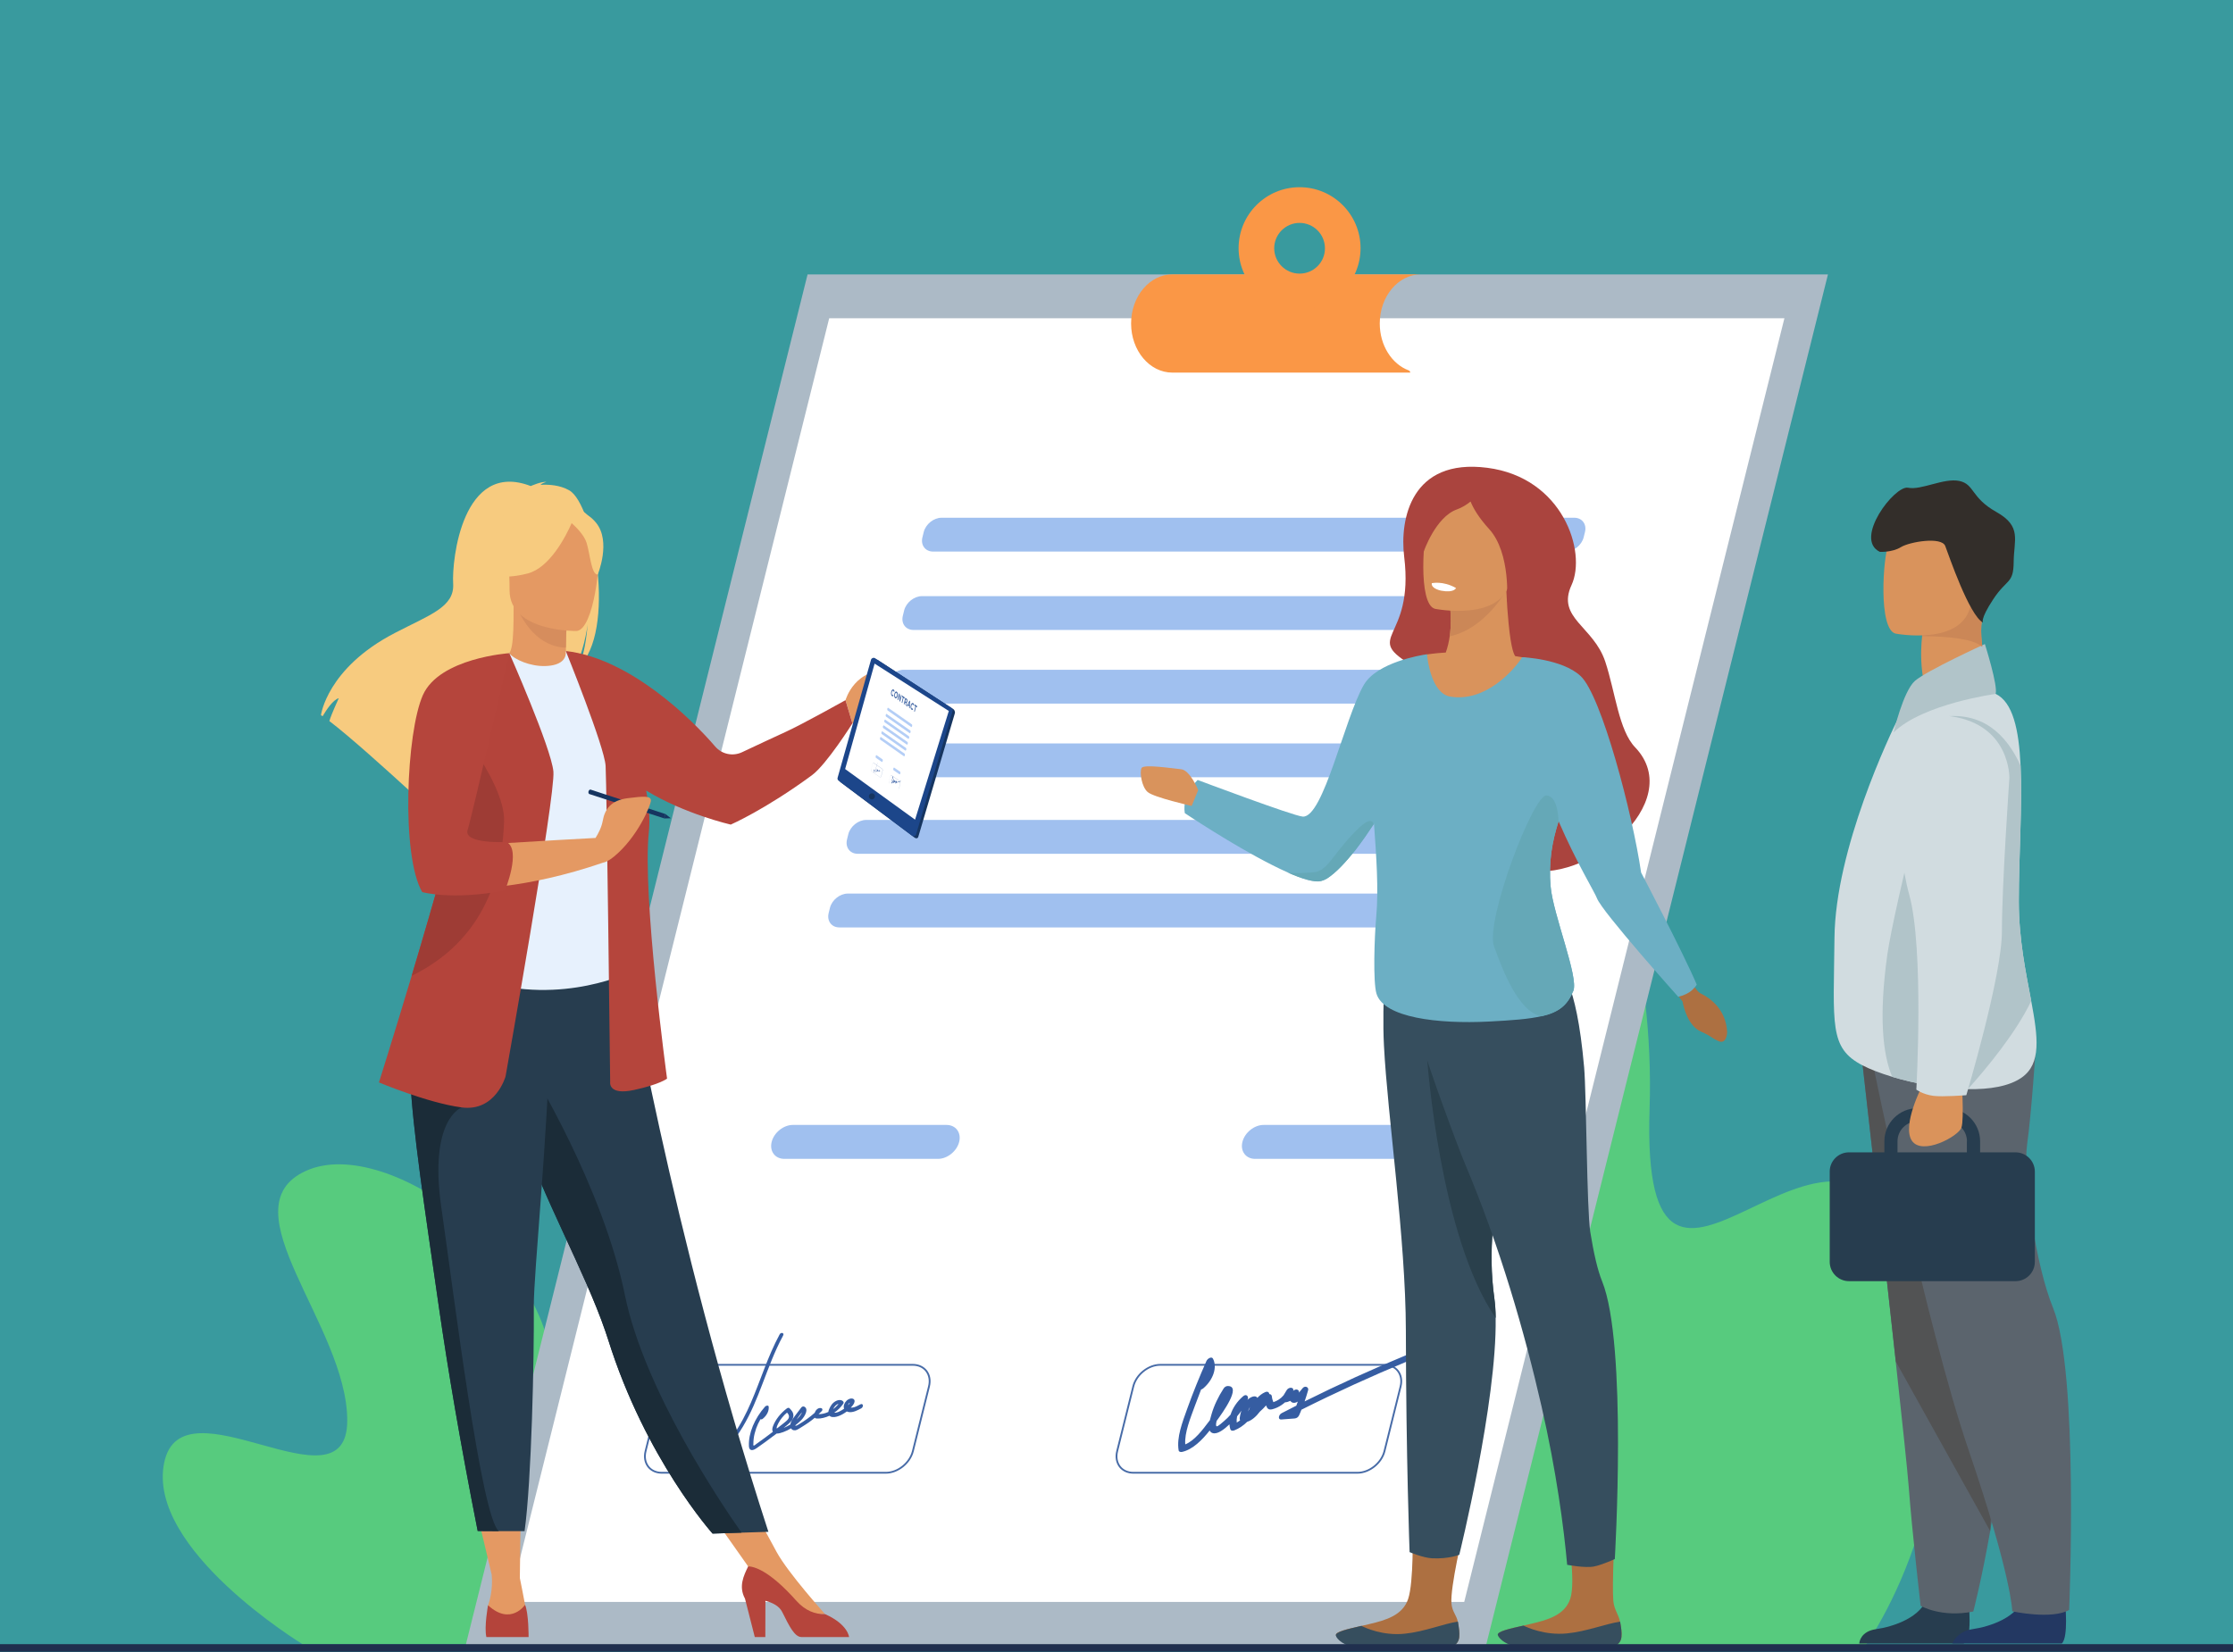
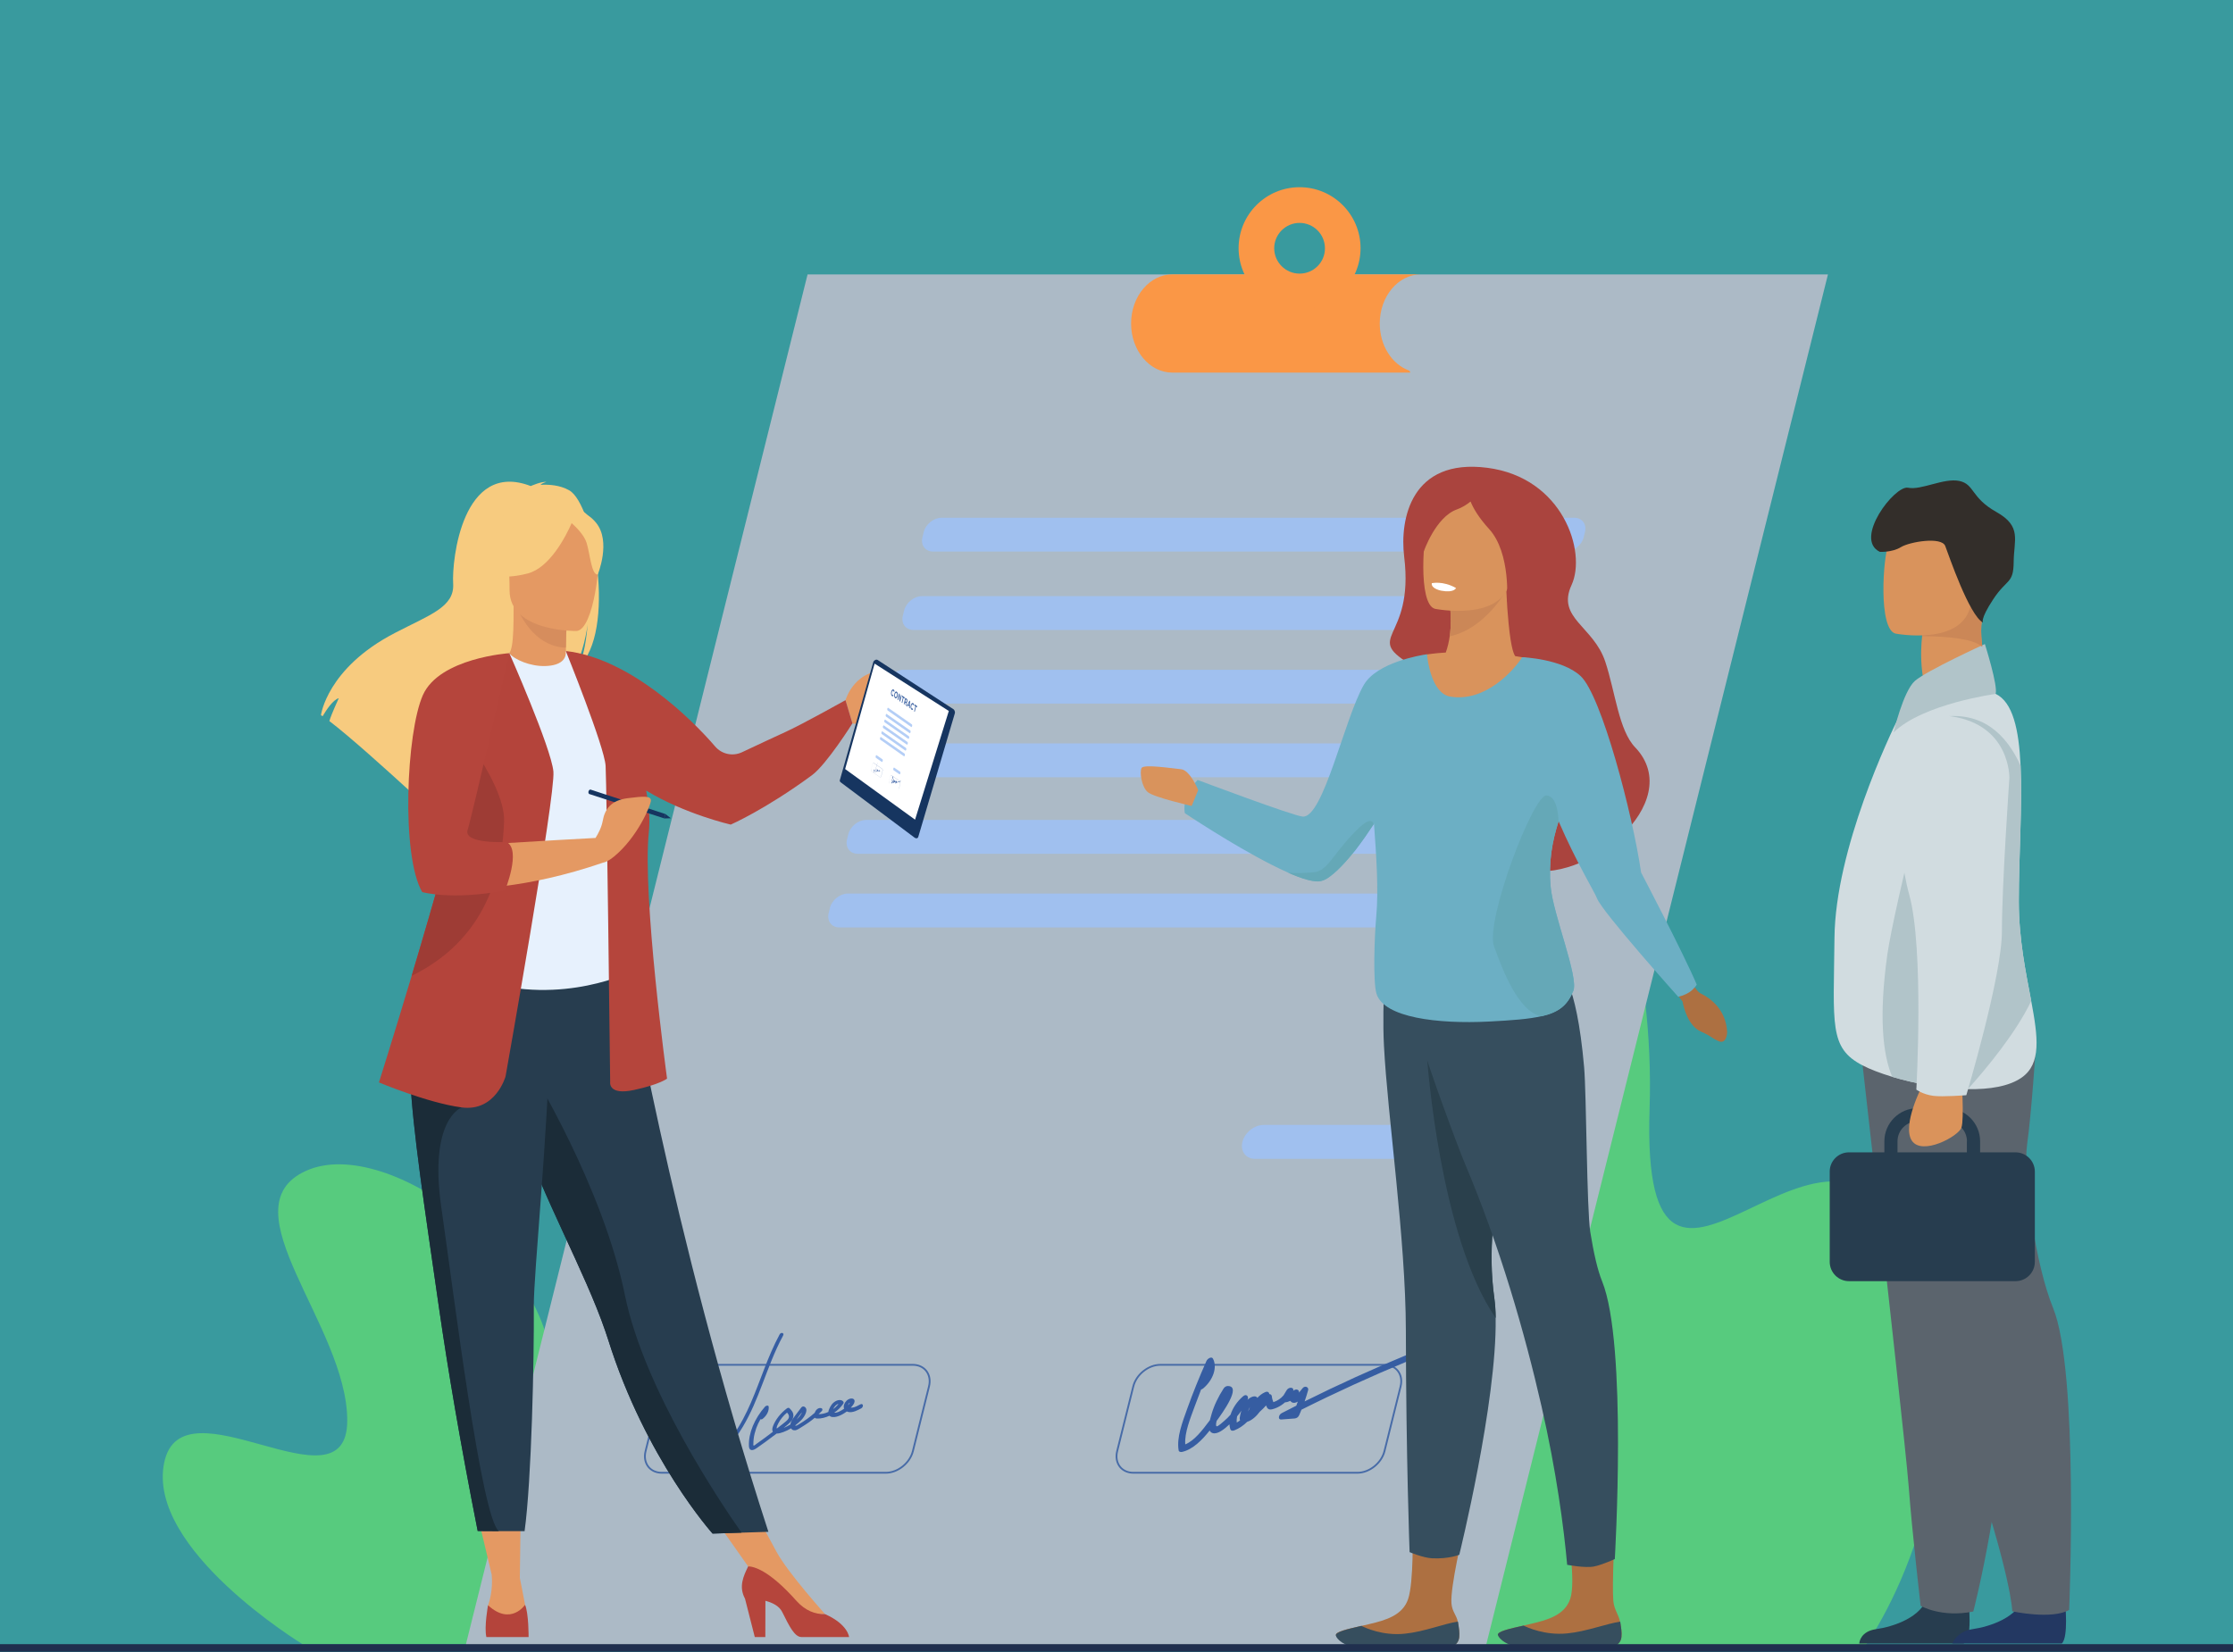
<svg xmlns="http://www.w3.org/2000/svg" version="1.1" width="1000" height="740" viewBox="0 0 1000 740">
  <rect x="0" y="0" width="1000" height="740" fill="#333333" stroke="none" />
  <svg version="1.1" id="Ebene_1" x="-166" y="0" viewBox="0 0 3187.7 1771.8" style="enable-background:new 0 0 3187.7 1771.8;" xml:space="preserve" width="1331" height="740">
    <style type="text/css">
	.Schlagschatten{fill:none;}
	.Schein_x0020_nach_x0020_außen_x0020__x002D__x0020_5_x0020_Pt_x002E_{fill:none;}
	.Blauer_x0020_Neonrahmen{fill:none;stroke:#8AACDA;stroke-width:7;stroke-linecap:round;stroke-linejoin:round;}
	.Lichter_x0020_Chrom{fill:url(#SVGID_1_);stroke:#FFFFFF;stroke-width:0.363;stroke-miterlimit:1;}
	.Jive_GS{fill:#FFDD00;}
	.Alyssa_GS{fill:#A6D0E4;}
	.st0{fill:#399A9E;}
	.st1{fill:#57CB7E;}
	.st2{fill:#ACBAC6;}
	.st3{fill:#FFFFFF;}
	.st4{fill:#A0C0EF;}
	.st5{fill:#476BA7;}
	.st6{fill:#365DA2;}
	.st7{fill:#FA9746;}
	.st8{fill:#AD7041;}
	.st9{fill:#364E5E;}
	.st10{fill:#2A404C;}
	.st11{fill:#AA443E;}
	.st12{fill:#D9935C;}
	.st13{fill:#6CAFC4;}
	.st14{fill:#65A8B7;}
	.st15{fill:#CB8757;}
	.st16{fill:#273D4F;}
	.st17{fill:#233862;}
	.st18{fill:#5B646D;}
	.st19{fill:#525354;}
	.st20{fill:#D1DCE0;}
	.st21{fill:#B1C4C9;}
	.st22{fill:#DA935B;}
	.st23{fill:#332E2A;}
	.st24{fill:#E49963;}
	.st25{fill:#F7CB7F;}
	.st26{fill:#D68D5D;}
	.st27{fill:#E7F1FD;}
	.st28{fill:#B4443B;}
	.st29{fill:#B5453C;}
	.st30{fill:#1B2C38;}
	.st31{fill:#163560;}
	.st32{fill:#9E3C35;}
	.st33{fill:#1C468A;}
	.st34{opacity:0.5;}
	.st35{fill:#699DEE;}
	.st36{fill:#202F4E;}
</style>
    <linearGradient id="SVGID_1_" gradientUnits="userSpaceOnUse" x1="1410.138" y1="-136.976" x2="1410.138" y2="-137.976">
      <stop offset="0" style="stop-color:#656565" />
      <stop offset="0.618" style="stop-color:#1B1B1B" />
      <stop offset="0.629" style="stop-color:#545454" />
      <stop offset="0.983" style="stop-color:#3E3E3E" />
    </linearGradient>
    <g>
      <polygon class="st0" points="-145.7,-53.1 3250.5,-53.1 3250.5,1953.6 -145.7,1942.1  " />
    </g>
    <g>
      <path class="st1" d="M722,1763.6c0,0-167.2-101.7-148.4-194.4c18.8-92.7,196.4,56.5,196.4-45.5c0-102-131.7-228.7-43.9-268   c87.8-39.3,275.9,97.1,265.4,241.2c-10.4,144.1,196.9-35.2,282.4,72.3c85.4,107.5-52.5,194.4-52.5,194.4H722z" />
      <path class="st1" d="M1897.3,1767.7c0,0-167.2-220.6-148.4-421.5c18.8-200.9,196.4,122.5,196.4-98.7   c0-221.2-131.7-495.9-43.9-581.1c87.8-85.2,275.9,210.6,265.4,523c-10.4,312.4,196.9-76.4,282.4,156.7   c85.4,233.1-52.5,421.5-52.5,421.5H1897.3z" />
      <g>
        <g>
          <polygon class="st2" points="896.9,1765.3 1991.3,1765.3 2358.1,294.2 1263.7,294.2    " />
-           <polygon class="st3" points="943.6,1718.3 1968,1718.3 2311.4,341.2 1286.9,341.2    " />
          <g>
            <g>
              <path class="st4" d="M1338,833.6h678.6c8.4,0,17-6.9,19.1-15.3l1.4-5.7c2.1-8.4-3.1-15.3-11.5-15.3h-678.6       c-8.4,0-17,6.9-19.1,15.3l-1.4,5.7C1324.4,826.8,1329.6,833.6,1338,833.6z" />
              <path class="st4" d="M1398.4,591.5H2077c8.4,0,17-6.9,19.1-15.3l1.4-5.7c2.1-8.4-3.1-15.3-11.5-15.3h-678.6       c-8.4,0-17,6.9-19.1,15.3l-1.4,5.7C1384.8,584.6,1390,591.5,1398.4,591.5z" />
              <path class="st4" d="M1377.4,675.6H2056c8.4,0,17-6.9,19.1-15.3l1.4-5.7c2.1-8.4-3.1-15.3-11.5-15.3h-678.6       c-8.4,0-17,6.9-19.1,15.3l-1.4,5.7C1363.8,668.7,1369,675.6,1377.4,675.6z" />
              <path class="st4" d="M1357.7,754.6h678.6c8.4,0,17-6.9,19.1-15.3l1.4-5.7c2.1-8.4-3.1-15.3-11.5-15.3h-678.6       c-8.4,0-17,6.9-19.1,15.3l-1.4,5.7C1344.1,747.7,1349.3,754.6,1357.7,754.6z" />
              <path class="st4" d="M1297.8,994.7h678.6c8.4,0,17-6.9,19.1-15.3l1.4-5.7c2.1-8.4-3.1-15.3-11.5-15.3h-678.6       c-8.4,0-17,6.9-19.1,15.3l-1.4,5.7C1284.3,987.8,1289.4,994.7,1297.8,994.7z" />
              <path class="st4" d="M1317.5,915.7h678.6c8.4,0,17-6.9,19.1-15.3l1.4-5.7c2.1-8.4-3.1-15.3-11.5-15.3h-678.6       c-8.4,0-17,6.9-19.1,15.3l-1.4,5.7C1304,908.8,1309.1,915.7,1317.5,915.7z" />
            </g>
-             <path class="st4" d="M1238.8,1243h164.8c10,0,20.2-8.2,22.7-18.2l0,0c2.5-10-3.6-18.2-13.6-18.2h-164.8      c-10,0-20.2,8.2-22.7,18.2l0,0C1222.7,1234.8,1228.8,1243,1238.8,1243z" />
            <path class="st4" d="M1743.7,1243h164.8c10,0,20.2-8.2,22.7-18.2l0,0c2.5-10-3.6-18.2-13.6-18.2h-164.8      c-10,0-20.2,8.2-22.7,18.2l0,0C1727.6,1234.8,1733.8,1243,1743.7,1243z" />
          </g>
          <g>
            <path class="st5" d="M1347.7,1580.7h-240.4c-6.3,0-11.7-2.5-15.2-6.9c-3.6-4.7-4.7-10.8-3.1-17.4l17.3-69.5      c3.3-13.2,16.7-23.9,29.9-23.9h240.4c6.3,0,11.7,2.5,15.2,6.9c3.6,4.7,4.7,10.8,3.1,17.4l-17.3,69.5      C1374.3,1570,1360.9,1580.7,1347.7,1580.7z M1136.2,1464.9c-12.4,0-24.9,10.1-28,22.4l-17.3,69.5c-1.5,6-0.5,11.6,2.7,15.8      c3.1,4,8,6.2,13.7,6.2h240.4c12.4,0,24.9-10.1,28-22.4l17.3-69.5c1.5-6,0.5-11.6-2.7-15.8c-3.1-4-8-6.2-13.7-6.2H1136.2z" />
          </g>
          <g>
            <path class="st5" d="M1853.5,1580.7h-240.4c-6.3,0-11.7-2.5-15.2-6.9c-3.6-4.7-4.7-10.8-3.1-17.4l17.3-69.5      c3.3-13.2,16.7-23.9,29.9-23.9h240.4c6.3,0,11.7,2.5,15.2,6.9c3.6,4.7,4.7,10.8,3.1,17.4l-17.3,69.5      C1880.1,1570,1866.7,1580.7,1853.5,1580.7z M1642,1464.9c-12.4,0-24.9,10.1-28,22.4l-17.3,69.5c-1.5,6-0.5,11.6,2.7,15.8      c3.1,4,8,6.2,13.7,6.2h240.4c12.4,0,24.9-10.1,28-22.4l17.3-69.5c1.5-6,0.5-11.6-2.7-15.8c-3.1-4-8-6.2-13.7-6.2H1642z" />
          </g>
          <path class="st6" d="M1905.5,1453.7c-36.5,15.1-72.8,31.6-108.7,49.5c1.4-4,2.7-8.1,3.8-12.1c0.9-3.2-3.5-5.4-6.2-1.8     c-1.2,1.6-2.5,3.1-3.8,4.5c0.9-2.9-2.5-4.5-5.5-2.4c-0.2,0.1-0.4,0.3-0.6,0.4c1.4-3.9-4.6-4.5-6.9-0.7l-3.4,5.6     c-2.8,3.4-6.8,6-10.9,7.3c-0.8-1.9-1.4-3.9-1.6-6.1c-0.1-1.7-1.4-2.6-2.8-2.6c-0.1-2-1.9-3.2-4.5-2c-3.2,1.4-6,3.6-8.3,6.1     c-1.8-3.4-7.6-1-10.7,2.3c0.1-0.2,0.2-0.4,0.3-0.5c1.5-3.1-1.3-6.7-4.9-3.5c-6.5,5.6-11.2,12.7-13.4,19.7     c-2.1,2.4-4.4,4.7-6.9,6.8c-1.2,1-6.8,6.2-8,5.7c-1.2-0.4-0.6-3.6,0-5.9c0.2-0.3,0.4-0.6,0.6-0.8c4.6-6.4,27-36.8,11.2-36.5     c-1.7,0-3.4,1.1-4.4,2.7c-5.7,8.8-10.2,18.2-12.9,27.5c-0.5,1.8-1.2,4.1-1.8,6.5c-0.5,0.6-0.9,1.2-1.4,1.8     c-6.2,8.2-14.9,20-25,24.1c-0.9-12.8,5.5-28,10.4-41.5c2.1-5.8,4.3-11.6,6.6-17.4c0.7-0.1,1.4-0.5,2.2-1.1     c10.9-9.2,15.4-22.9,10.5-32c-1.4-2.6-5.8-0.2-7,2.6c-7.5,16.9-14.4,33.9-20.5,50.9c-5.4,15.1-11.6,31-9.3,44.9     c0.2,1.5,2,2,3.6,1.7c11.5-2.5,21.6-12.8,29.7-23c0.6,1.3,1.6,2.3,3.2,2.8c5.4,1.6,12.7-4.4,18-9.4c0.1,1.8,0.4,3.5,0.9,5.1     c0.6,1.8,2.4,2.2,4.5,1.3c5-2,9.7-5.2,13.6-9.1c5.2-1.6,9.8-5.9,13.6-10.9c2.4-2.1,4.6-4.3,6.7-6.7c0.4,1.3,1,2.5,1.9,3.4     c2,2.2,6.9,0.2,10.1-1.2c3-1.4,5.8-3.3,8.3-5.5c1.9-0.1,3.9-0.7,5.7-1.6c0.3,0.5,0.8,1,1.4,1.4c2,1.3,4.3,0.8,6.6-0.6     c-0.5,1.5-1.1,2.9-1.6,4.4c-5.2,2.6-10.5,5.3-15.7,8c-3.4,1.8-4.3,7.1-0.4,6.8c4.8-0.4,9.6-0.7,14.4-1.1c2.2-0.2,3.9-1.5,4.8-3.6     c0.8-1.9,1.7-3.8,2.4-5.8c37.5-18.8,75.5-36.1,113.6-51.9C1912,1458,1910.4,1451.7,1905.5,1453.7z M1738.3,1509     c-0.3,1-0.7,2-1.2,3c-0.3,0.7-0.7,1.4-1.1,2C1736.5,1512.3,1737.3,1510.6,1738.3,1509z M1727.7,1518c-0.4,2-0.9,4-0.1,5.5     c-1.1,0.9-2.4,1.7-3.6,2.4c-0.2-2.1-0.1-4.4,0.4-6.7c1.7-2,3.2-4,4.7-6.1C1728.4,1514.8,1728,1516.4,1727.7,1518z" />
          <g>
            <path class="st6" d="M1233.7,1431.4c-12.9,24-20.2,48.7-30.7,73c-5.1,11.8-11.1,23.7-19,34.9c-5.5,7.8-17.3,24.7-27.4,21.1      c-2.5-0.9-3.2-3.1-2.4-6c0.2-0.6,0.4-1.3,0.6-2c1.3,0.8,3.2,0.5,5.2-0.6c3.2-1.7,6-5.2,7.4-8.3c1.5-3.3,1.3-6.7-1.4-8.1      c-2.3-1.3-5.8-0.1-8.2,2.3c-2.7,2.7-3.9,6.2-5.3,9.3c-1.6,3.8-3.8,8-3.6,11.7c0.4,5.5,6.3,7.5,12.2,6.2      c7.1-1.6,13.4-7.8,18.2-13.4c5.6-6.7,10.6-13.8,14.9-21c8.8-14.7,15-30.1,20.8-45.3c6.8-17.6,13.1-35.3,22.4-52.5      C1239.2,1429.7,1235.2,1428.5,1233.7,1431.4z M1163.7,1540.4c0.4,1.7-1.2,3.9-2.5,5.5c-0.5,0.6-0.9,1.1-1.5,1.5      c-0.3,0.3-0.7,0.5-1.1,0.6c-0.2,0-0.3,0.1-0.3,0.1c-0.3-0.5-0.8-0.8-1.4-0.8c0.6-1.3,1.2-2.5,1.7-3.7      C1159.4,1541.9,1162.8,1536.9,1163.7,1540.4z" />
            <path class="st6" d="M1320.3,1506.4c-2.6,1.4-5.5,3-8.2,3.4c-0.7,0.1-1.4,0.1-2.1,0.1c1.9-1.9,3.8-4.2,4.1-6.4      c0.5-3.5-3.4-4.3-6.6-2.5c-2.9,1.6-4.8,4.8-5,7.5c-0.1,0.9,0.1,1.8,0.4,2.5c-2.8,2-7.6,4.8-10.6,4.3c3.8-2.6,7.2-5.9,9.7-9.6      c0.5-0.7,0.5-1.7,0.1-2.2c-1.6-2.2-5-2.3-8.2-0.6c-3.5,1.8-5.7,5.3-7,8.5c-0.5,1.1-0.8,2.1-0.9,3.1c-3.4,1.6-7.1,2.4-10.4,2.4      c0,0,0,0,0-0.1c1.1-1,2.2-2,3.2-3.1c1.6-1.6,0.6-3.2-0.8-3.4c-3.3-0.4-5.7,2.4-6.7,5.2c-5.1,4.5-10.7,8.6-16.5,12      c-1.5,0.8-3.4,2.5-4.4,1.5c2.4-1.8,4.6-3.8,6.7-5.9c4-4.2,7.9-11.7,3.2-14.2c-0.8-0.5-2.4-0.4-3.3,0.8c-2.1,2.7-4.1,5.5-6.2,8.2      c-1.8,2.4-3.7,4.8-4.8,7.4c-0.3,0.8-0.6,1.7-0.7,2.6c-2.1,1.3-4.3,2.5-6.5,3.4c-0.2,0.1-0.4,0.2-0.6,0.2c1.2-1,2.4-1.9,3.6-2.9      c3.4-2.8,6.5-6,6.7-9.9c0.2-3.6-2.1-6.1-4.3-8.3c-0.6-0.6-2-0.3-2.8,0.4c-6.6,5-12,11.8-14.7,18.8c-0.9,2.3-1.2,4.6-0.2,6.2      c-5.9,4.5-11.8,8.9-17.8,13.1c-0.6,0.5-2.2,1.9-2.8,1.7c-0.6-0.2-0.3-1.6-0.3-2.2c0-1.7,0.1-3.3,0.3-5c0.4-3.7,1.4-7.5,2.7-11.3      c1.2-3.3,2.7-6.6,4.6-9.8c0.7,0.3,1.6,0.3,2.5-0.5c4.5-3.7,6.8-8.5,6.3-13c-0.2-1.6-2.7-1.3-3.9,0      c-11.2,12.7-17.9,28.5-17.3,42.2c0.1,3,1.5,5.6,5.6,3.9c1.8-0.8,3.6-2.2,5.3-3.4c2.2-1.6,4.4-3.1,6.6-4.7c4.1-3,8.2-6,12.2-9.1      c2.3,0.1,4.9-0.8,7.2-1.6c2.8-1,5.6-2.4,8.3-4c0.8,1.4,2.2,2.3,4.4,2.1c2.2-0.2,5.3-2.5,7.3-3.7c2.4-1.5,4.8-3,7.2-4.7      c2.3-1.6,4.5-3.3,6.6-5.1c0.5,0.7,1.3,0.9,2.8,0.9c2,0.1,4.1-0.2,6.2-0.7c2.2-0.5,4.5-1.3,6.7-2.3c0.3,0.3,0.7,0.5,1.1,0.8      c2.5,1.2,5.9,0.6,9-0.6c2.9-1.1,5.8-2.8,8.5-4.8c0.8,0.3,1.6,0.6,2.5,0.7c4.2,0.5,8.8-1.8,13.1-4.1      C1324.2,1508.7,1323.2,1504.8,1320.3,1506.4z M1232.3,1526.8c2.2-4.3,5.4-8.3,9.4-11.6c1.7,1.8,3.2,4.4,0.9,7.3      c-1.3,1.6-3.2,3-4.8,4.3c-1.9,1.5-3.7,2.9-5.6,4.4c-0.5,0.4-1,0.8-1.5,1.1C1230.1,1531,1231.6,1528.2,1232.3,1526.8z       M1257.6,1514.9c-0.5,2.3-3.3,5.4-4.8,6.9c-0.3,0.3-0.6,0.6-0.9,0.9C1253.5,1520.1,1255.6,1517.5,1257.6,1514.9z M1296.9,1506      c-1.7,2-3.6,3.9-5.7,5.4C1292.3,1508.8,1295,1505.9,1296.9,1506z M1307.6,1505.9c0.3-0.5,1.6-1.9,1.3-0.9      c-0.1,0.5-1.1,1.5-1.8,2.3C1307.2,1506.8,1307.4,1506.3,1307.6,1505.9z" />
          </g>
          <path class="st7" d="M1910.1,399.5c0-1.1-0.7-2-1.7-2.4c-18-6.7-31-26.7-31-50.3c0-29.1,19.8-52.7,44.3-52.7H1655     c-24.4,0-44.3,23.6-44.3,52.7c0,29.1,19.8,52.7,44.3,52.7H1910.1L1910.1,399.5z" />
          <path class="st7" d="M1791.4,200.6c-36.1,0-65.4,29.3-65.4,65.4c0,36.1,29.3,65.4,65.4,65.4c36.1,0,65.4-29.3,65.4-65.4     C1856.8,229.9,1827.5,200.6,1791.4,200.6z M1791.4,293.3c-15,0-27.2-12.2-27.2-27.2c0-15,12.2-27.2,27.2-27.2     c15,0,27.2,12.2,27.2,27.2C1818.7,281.1,1806.5,293.3,1791.4,293.3z" />
        </g>
        <g>
          <path class="st8" d="M1962.7,1756c-0.5,4.8-3.1,7.9-7.4,9.8c0,0,0,0-0.1,0c-7.8,3.4-21,2.7-35.2,0.7c-1.8-0.2-3.5-0.4-4.9-0.6     c-0.4,0-0.8-0.1-1.1-0.1c-0.3,0-0.6,0-0.9-0.1c-14.1-0.9-13,3.4-40,3.3c-30.8-0.2-41.2-10.5-42.6-15c-1.2-3.7,12.3-6.7,27.4-10     c0.7-0.2,1.5-0.3,2.2-0.5c2-0.4,4-0.9,6-1.4c18-4.2,35.8-9.5,41.7-26.8c6.2-18.3,4.8-72.7,4.8-72.7h54.5c0,0-14.3,60-12.8,77.3     c0.8,9.2,5.2,11.9,6.9,19.9c0.1,0.6,0.2,1.1,0.3,1.7C1962.3,1746.4,1963.1,1751.2,1962.7,1756z" />
          <g>
            <path class="st9" d="M2026.1,1168.7c-4.6,25.8-11.2,52.5-16.9,80.3c-9.2,44.7-16.1,92.1-9,143.2c0.9,6.6,1.4,13.8,1.5,21.6      c1.4,90.3-39,253.9-39,253.9s-11,4.7-29.3,3.8c-9.5-0.5-24-6.6-24-6.6s-3.8-101.4-4-237.9c-0.2-98.9-19.6-229.1-23.5-305.6      c-2.4-46.3,2.8-108,2.8-108s80.4-64.7,109.3-31.6C2022.6,1014.6,2043.4,1072,2026.1,1168.7z" />
          </g>
          <path class="st10" d="M2000.3,1392.2c0.9,6.6,1.4,13.8,1.5,21.6c-60.2-87.3-73.5-277.5-73.5-277.5l66.1,32.1     c0,0,7.3,35.7,14.9,80.6C2000.1,1293.7,1993.2,1341.1,2000.3,1392.2z" />
          <path class="st8" d="M2136.7,1755.6c-0.4,4.8-3.1,7.9-7.4,9.7c0,0,0,0-0.1,0c-7.8,3.4-21,2.6-35.2,0.7c-1.8-0.2-3.5-0.4-4.9-0.6     c-0.4,0-0.8-0.1-1.1-0.1c-0.3,0-0.6,0-0.9-0.1c-14.1-0.9-13,3.4-40,3.3c-30.8-0.2-41.2-10.5-42.6-14.9c-1.2-3.7,12.3-6.6,27.4-10     c0.7-0.2,1.5-0.3,2.2-0.5c2-0.4,4-0.9,6-1.4c18-4.2,35.8-9.5,41.6-26.7c6.2-18.2-2.7-71.6-2.7-71.6l50.5-4.2c0,0-3.1,60.8-1.6,78     c0.8,9.2,5.5,14.3,7.2,22.2c0.1,0.6,0.2,1.1,0.3,1.7C2136.3,1746,2137.1,1750.8,2136.7,1755.6z" />
          <path class="st9" d="M2129.5,1672.3c0,0-13,6.1-22.3,8c-9.4,1.9-28.8-1.8-28.8-1.8c-3.5-39.3-11.6-100.7-27.5-170     c-18-78.9-44.8-172.2-82.2-260.5c-8-18.9-40.9-108.1-46.5-130.7c-16.9-68.1,0.1-60.7,0.1-60.7l147.7-17.3     c0,0,18.2,9.4,26.6,105.5c2.5,28.8,2.8,153.1,6.6,176.7c3.6,22.3,7.8,40.9,12.7,52.9C2143.2,1441.7,2129.5,1672.3,2129.5,1672.3z     " />
-           <path class="st9" d="M2136.6,1755.8c-0.4,4.9-3.1,8.1-7.4,9.9c0,0,0,0-0.1,0c-8.3,3-21.3,2.4-35.2,0.7c-1.8-0.2-3.5-0.4-5-0.5     c-0.4,0-0.8-0.1-1.1-0.1c-0.3,0-0.6,0-0.9-0.1c-11.3-0.8-12.9,1.9-27,3h-22.3c-23.9-1.9-32.3-10.8-33.6-14.8     c-1.2-3.8,12.3-6.8,27.5-10.2c4,2,23,10.7,46.7,8.4c20.8-2,42-10.5,57-12.6c0.1,0.6,0.2,1.1,0.3,1.7     C2136.3,1746,2137.1,1750.9,2136.6,1755.8z" />
+           <path class="st9" d="M2136.6,1755.8c-0.4,4.9-3.1,8.1-7.4,9.9c-8.3,3-21.3,2.4-35.2,0.7c-1.8-0.2-3.5-0.4-5-0.5     c-0.4,0-0.8-0.1-1.1-0.1c-0.3,0-0.6,0-0.9-0.1c-11.3-0.8-12.9,1.9-27,3h-22.3c-23.9-1.9-32.3-10.8-33.6-14.8     c-1.2-3.8,12.3-6.8,27.5-10.2c4,2,23,10.7,46.7,8.4c20.8-2,42-10.5,57-12.6c0.1,0.6,0.2,1.1,0.3,1.7     C2136.3,1746,2137.1,1750.9,2136.6,1755.8z" />
          <path class="st9" d="M1962.6,1756.1c-0.5,5-3.2,8.2-7.4,10.2c0,0,0,0-0.1,0c-8.3,3.1-21.2,2.5-35.2,0.8c-1.8-0.2-3.5-0.4-5-0.5     c-0.4,0-0.8-0.1-1.1-0.1c-0.3,0-0.6,0-0.9-0.1c-8.9-0.6-11.7,1-19.3,2.2H1856c-17.9-3-24.6-10.5-25.7-14.1     c-1.2-3.9,12.3-6.9,27.4-10.5c4,2,22.9,10.9,46.6,8.4c20.8-2.1,42-10.8,56.9-13c0.1,0.6,0.2,1.2,0.3,1.7     C1962.3,1746.1,1963.1,1751.1,1962.6,1756.1z" />
          <path class="st8" d="M2202.6,1039.9l9.4,15.2c4.9,5.6,6.2,8.8,10.1,10.7c9.3,4.6,26.6,16.4,27.9,41.2c0,0-0.3,14-9.7,9.5     c-9.4-4.5-5.3-4.1-18.7-10.2c-13.4-6.1-18.3-25.6-19.5-32.2l-10.9-14.3L2202.6,1039.9z" />
          <path class="st11" d="M1903.6,597.1c-5-40.7,7.7-105.9,89-95.5c81.3,10.4,106.9,90.3,90.5,125.8c-16.4,35.5,23.6,44.1,36.2,82.3     c10.8,32.8,14.5,73.6,32,91.8c56.3,59-54,149.6-120.5,130.5c-121.1-34.8-136.7-40-132.4-135.2c2.2-48.8,40.1-67.7,16.1-81.8     C1856.2,681.1,1914.9,689.3,1903.6,597.1z" />
          <path class="st12" d="M2040.9,979.7c16.6,42.2,22.9,79.6,22.9,79.6l-179.9,2.2c0,0,2.5-144.7-5.8-195.9     c-8.3-51.2,50-163.8,50-163.8c1.1,0,8-1.3,20.1-2c2.1-5.8,3.4-11.7,4.2-17.3c1.8-12,1.2-22.7,0.7-28.7c-0.3-3.1-0.6-4.9-0.6-4.9     l58.8-17.9l1.7-0.5c0.7,16,1.6,28.5,2.6,38.3c2.8,28.6,6.2,33.9,7.2,34.9c15.2,2.2,32,5.5,50.4,10.2     C2073.1,713.8,2024.3,937.5,2040.9,979.7z" />
          <path class="st13" d="M2157.7,935.8c-9-62.2-42.4-189.9-64.9-210.8c-19.8-18.5-62.6-20.2-62.6-20.2c0,0,0,0,0,0l0,0     c-8.9,13.9-39.3,48.5-77.1,42.3c-20.4-3.4-24.5-40-25-44.9l0.1-0.6c0,0-0.1,0-0.2,0c0,0,0,0,0,0c-0.1,0-0.3,0.1-0.4,0.1     c-6,0.9-53.3,8.6-67.3,32.8c-20.7,35.7-43.3,142.8-65.5,141.3c-10.2-0.7-112.7-39.3-112.7-39.3s-17.1,16-13.8,35.6     c0,0,50.6,33.9,93.4,55.5c5.9,3,11.7,5.8,17.2,8.2c15.4,6.8,28.4,10.7,35.5,9c2-0.5,4.2-1.4,6.4-2.7c9.3-5.4,20.1-17.1,30.5-30.6     c6.9-8.9,13.6-18.6,19.5-27.6c0.1-0.2,0.2-0.4,0.4-0.6c2.5,34.1,5.1,71.1,2.4,100.2c-2,22.1-3.5,70,0.3,82.3     c7.9,25.8,66,32.6,120.2,29.9c25.6-1.3,43.6-2.7,56.8-5.8c19.1-4.4,27.8-12,34.1-27.2c6-14.4-21.7-82.1-24.3-111.7     c-2.4-26.8,1.7-48.7,8.5-70.2c19.1,44.2,38.6,75.8,41.2,82.7c5.4,14.4,87.1,105.6,87.1,105.6s6.6-1.4,11.8-4.8     c5.4-3.5,8.1-8.2,8.1-8.2C2203,1022.1,2157.7,935.8,2157.7,935.8z" />
          <path class="st14" d="M2085,1062.9c-6.3,15.1-15,22.8-34.1,27.2c-25.5-4.9-42.3-51.8-50.9-74.9c-10-26.6,42-163.3,56.3-162.1     c10.7,0.9,12.5,19,12.9,27.9c-6.9,21.7-10.9,43-8.5,70.2C2063.3,980.9,2091,1048.5,2085,1062.9z" />
          <path class="st12" d="M1682.7,847.3c0,0-8.8-21.4-18.4-22.3c-9.6-0.9-40.2-5.7-42.4-1.3c-2.2,4.4,0,20.1,6.6,25.8     c6.6,5.7,47.2,14.9,47.2,14.9L1682.7,847.3z" />
          <path class="st14" d="M1870.9,884.1c-5.9,9-12.6,18.6-19.5,27.6c-9.9,12.2-20.8,24-30.5,30.6c-2.2,1.3-4.4,2.2-6.4,2.7     c-7.1,1.7-20.1-2.2-35.5-9c9.2,0.7,18.2,0.3,27.1-0.4c15.5-1.3,20-18.1,44.6-43.4C1865.2,877.1,1869.6,879.4,1870.9,884.1z" />
          <path class="st15" d="M2012.9,633.5c0,0-22.8,41.1-60.5,48.9c1.8-12,1.2-22.7,0.7-28.7c-0.3-3.1-0.6-4.9-0.6-4.9l58.8-17.9     L2012.9,633.5z" />
          <path class="st12" d="M1936.6,652.9c0,0,72.4,14.5,80.8-30.7c8.4-45.2,23.3-73.8-22.5-85c-45.9-11.2-58.1,4.4-64.5,18.8     C1923.9,570.4,1918,647.9,1936.6,652.9z" />
          <path class="st11" d="M2031.4,540.2c-12.3-13.8-30.3-34.3-30.3-34.3s-36-12-71.7,23.2c-15.4,15.2-13.1,45-4.8,62.3     c0,0,12.7-37.1,35.7-45.2c5.1-1.8,10-4.8,14.5-8.4c2.8,7,8.5,17,19.8,29.4c23.8,26,19.2,78.7,19.2,78.7     S2052.9,564.3,2031.4,540.2z" />
          <path class="st3" d="M1959.2,630.6c0,0-1.9,5.4-15.6,2.9c0,0-11.4-2-10.4-8.1C1933.2,625.5,1944.9,622.5,1959.2,630.6z" />
          <g>
            <path class="st16" d="M2391.7,1762.9h111.5c0.5-0.1,0.9-0.2,1.1-0.4c3.1-1.5,4.6-7.3,5.3-14.3c1.2-12.6-0.5-28.6-0.5-28.6      s-38-31.7-43.8-8.2c-5.8,23.6-37.4,33.5-55.4,36.1C2393.2,1749.8,2391.8,1761.3,2391.7,1762.9z" />
            <path class="st17" d="M2491.4,1762.9h117.5c7.4-6.7,3.6-43.3,3.6-43.3s-38-31.7-43.8-8.2c-5.8,23.6-37.4,33.5-55.4,36.1      c-1.3,0.2-2.6,0.4-3.7,0.7C2497.8,1751.2,2492.9,1759.6,2491.4,1762.9z" />
            <path class="st18" d="M2558.7,1124.7c0,0-0.1,4.3-0.3,11.9c-1.1,49.3-5.3,240.2-9.3,346.5c-0.2,3.9-0.3,7.6-0.4,11.3      c-0.1,1.9-0.2,3.9-0.2,5.8c-2.4,51.4-9.4,101.8-16.4,142.1c-9,51.4-18.1,86.3-18.1,86.3c-34.3,6.9-56.5-6.1-56.5-6.1      s-9.2-79.7-12.8-128c-1.2-15.7-6.8-69.1-13.9-134c-5.5-50.2-11.8-107.4-17.7-159.4c-0.3-2.8-0.6-5.5-0.9-8.3      c-9.4-84.1-17.2-152.5-17.2-152.5l60.6-5.8L2558.7,1124.7z" />
-             <path class="st19" d="M2532.1,1642.3l-101.2-181.8c-5.5-50.2-11.8-107.4-17.7-159.4c-0.3-2.8-0.6-5.5-0.9-8.3      c-9.4-84.1-17.2-152.5-17.2-152.5l60.6-5.8l102.8,2.1L2532.1,1642.3z" />
            <path class="st18" d="M2406.3,1140.8c0,0,56.6,279.9,102.8,415c46.1,135.1,46.7,172.6,46.7,172.6s42.3,9.2,61-1.5      c0,0,10.7-256.1-17.3-324.1c-18.5-45-32.6-140.7-27.8-175.2c4.8-34.5,9.3-103.7,9.3-103.7L2406.3,1140.8z" />
            <path class="st12" d="M2475.1,765l63-17.8c0,0-10.7-26.2-14.4-53.4c-2.1-15.1-2-30.6,3.3-42.2c0.3-0.7,0.7-1.4,1-2.1      c2.4-4.5,0.9-6.5-2.3-7c-5.5-0.9-16.3,2.9-21.3,6.7c-0.2,0.1-0.3,0.2-0.4,0.4c-7.2,6-42,23.7-43.8,24.6c-0.1,0-0.1,0-0.1,0      s-0.1,0.3-0.1,0.8l0,0c0,0,0,0.1,0,0.2c-0.2,1.3-0.6,3.8-0.9,7.1C2457.2,699.1,2455.7,738.2,2475.1,765z" />
            <path class="st20" d="M2566,1155.7c-13.4,9.5-34.5,12.9-57.7,12.5c-27.1-0.4-57.2-6-81.2-13.2c-12.9-3.9-24.1-8.2-32.1-12.4      c-35.9-18.7-30.8-43.6-29.9-136.8c0.9-95.1,59.4-218,69.9-238.6c18.8-36.6,102.9-23.1,102.9-23.1c18.5,8.8,25,38.3,26.8,76.9      c2,42.8-1.9,96.8-1.9,146c0,40.7,7.7,76.7,13.3,106.5C2583.4,1112.4,2587.1,1140.8,2566,1155.7z" />
            <path class="st21" d="M2576.1,1073.6c-16.2,34.1-48.1,72.5-67.9,94.6c-27.1-0.4-57.2-6-81.2-13.2      c-10.1-24.2-14.5-64.5-5.2-131.2c7.1-50.8,59-255.1,59-255.1c41.9-5.5,67.9,17.3,83.9,52.4c2,42.8-1.9,96.8-1.9,146      C2562.9,1007.8,2570.5,1043.8,2576.1,1073.6z" />
            <path class="st16" d="M2380.6,1236h38v-11.8c0-19.6,16-35.6,35.6-35.6h31.5c19.6,0,35.6,16,35.6,35.6v11.8h38      c11.4,0,20.7,9.3,20.7,20.7v96.8c0,11.4-9.3,20.7-20.7,20.7h-178.6c-11.4,0-20.7-9.3-20.7-20.7v-96.8      C2359.9,1245.4,2369.2,1236,2380.6,1236z M2507.2,1224.2c0-11.8-9.6-21.5-21.5-21.5h-31.5c-11.8,0-21.5,9.6-21.5,21.5v11.8h74.4      V1224.2z" />
            <path class="st22" d="M2459.1,1164.8c0,0-21.9,42.2-11,58.7c11,16.4,50.1-4.7,53.2-14.1c3.1-9.4,0-54.8,0-54.8L2459.1,1164.8z" />
            <path class="st20" d="M2552.7,834.4c0,0-8.1,116.2-8,164.3c0.1,48.1-38.2,176-38.2,176s-25.3,2-35.3,0.7      c-11.4-1.5-18.3-6.7-18.3-6.7s8.4-151.1-7.6-209c-16-57.9-16.9-174.2-16.9-174.2s8.9-25.1,62.2-17.2      C2554,777.7,2552.7,834.4,2552.7,834.4z" />
            <path class="st21" d="M2526.4,690.7c0,0,14.4,45.4,11.5,53.5c0,0-77.8,10.5-109.4,41.3c0,0,10.3-44.2,22.9-55.3      C2464,719.2,2526.4,690.7,2526.4,690.7z" />
            <path class="st15" d="M2459,682.3c7.1-0.1,51.1,0.1,63.4,10.5c0.4,0.4,0.9,0.7,1.3,0.9c-2.1-15.1-2-30.6,3.3-42.2      c-0.4-3.5,0.5-7.4-1.2-9.2c-3.9-4-16.2,2.7-21.3,6.7c-0.2,0.1-0.3,0.2-0.4,0.4c-7.2,6-42,23.7-43.8,24.6l-0.2,0.8l0,0      c0,0,0,0.1,0,0.2C2459.7,676.5,2459.3,679,2459,682.3z" />
            <path class="st12" d="M2430.6,679.5c0,0,72.8,13.9,80.7-31.5c8-45.5,22.7-74.3-23.4-85.1c-46.1-10.8-58.2,4.9-64.6,19.5      C2417.1,596.9,2411.9,674.8,2430.6,679.5z" />
            <path class="st23" d="M2524.5,667.8c0,0-3.8-2.9,10.9-25.2c14.7-22.3,21.7-16.2,21.9-40c0.2-23.8,9-38.1-18.6-53.6      c-27.6-15.5-23.2-29.8-39.8-33.3c-16.6-3.4-40.7,10.2-54.9,7.3c-14.2-2.9-58.8,55.1-30.2,68.8c0,0,13.3,0.7,22.6-5.1      c9.3-5.7,43.5-11.5,47.5-1.2C2487.9,596,2509.5,659.7,2524.5,667.8z" />
          </g>
        </g>
        <g>
          <path class="st24" d="M1256,1731.7l26.4-0.4c0,0-39.7-44.1-51.9-66.6l-33.6-62l-43.9,10.9l55.7,79L1256,1731.7z" />
          <path class="st25" d="M1008.1,525.8c-10.1-5.8-22.3-6.4-30.8-5.9c2.2-2.3,6.5-3.1,6.5-3.1c-5.3-0.8-17,4.4-17,4.4     c-73.3-28.2-84.8,79.6-83.2,104.7c1.5,25.1-24.6,33.2-62.7,53c-72.7,37.7-79.1,88.1-79.1,88.1c0.6,0.3,1.2,0.7,1.8,1.1     c3.6-6.1,11-17.6,17.3-19.3c-0.2,0.6-7.4,15.8-10.1,24.5c21.5,16.3,61.6,52.5,89.6,78.1c-0.1-5,0.1-12.1,1.9-15.9l3.5,20.8     c15,13.8,25.3,23.4,25.3,23.4c-1.8-20.2,91.6-127.1,140.3-159.1c11.9-17.5,16.1-48.3,16.4-50.8c-2,24.5-6.2,38.2-10,45.9     C1059,677.9,1034.9,541,1008.1,525.8z" />
          <path class="st24" d="M1008.4,722.4c0.2,0.1-23.5,12.5-41.4,7.6c-16.8-4.6-27.8-26.4-27.6-26.5c7.1-1.4,9.2-11.2,9-53.3l3.2,0.6     l54.2,10.7c0,0-1.2,17-1.3,33.1C1004.5,708.1,1005.3,720.9,1008.4,722.4z" />
          <path class="st25" d="M947.1,543.4c0,0,26.7-28.4,60.3-1.5C1007.4,542,987.9,538.6,947.1,543.4z" />
          <path class="st26" d="M1005.8,661.5c0,0-1.2,17-1.3,33.1c-30.3-0.9-46.3-28.5-52.9-43.8L1005.8,661.5z" />
          <path class="st25" d="M946,644.9c0,0-15.9-25.1-19.7-46.6c-2.7-15.3,5.1-72.1,62.1-63.9c0,0,16.6,1.6,32.2,12.2     c12.4,8.4,30.3,26.4,10.3,76l-5.2,16.7L946,644.9z" />
          <path class="st16" d="M1221.7,1643.1l-28.7,0.9l-31.1,1c0,0-71.8-79.9-112-208c-0.9-3-1.9-6-3-9c-22-64.3-67.7-144.9-91.8-217.9     c-3.8-11.6-7.3-22.6-10.4-32.9c-1-3.3-2-6.6-2.9-9.8c-17.7-61.6-22.9-102.1-27.6-145.4l153.7,1.2     C1067.9,1023.2,1116.1,1318.6,1221.7,1643.1z" />
          <path class="st27" d="M1063.7,923.4c2,82.7,12.1,118.2,12.1,118.2s-74.4,37.8-162.9,10c-1-0.3,5.7-341.7,30.8-351.1     c5.8,7.2,23,14.2,38.3,13.8c17.6-0.4,23.3-7.9,22.4-16.2C1023.2,708.6,1060.8,805,1063.7,923.4z" />
          <path class="st24" d="M1015.9,676.7c0,0-71.7,1.2-71.8-43.5c0-44.7-9.3-74.6,36.4-77.2c45.8-2.6,54.7,14.4,58.3,29.3     C1042.6,600.2,1034.6,675.3,1015.9,676.7z" />
          <path class="st25" d="M1036.8,560.5c-11.1-13.4-19.4-10.5-24.1-6.5c-15.5-23.2-64.5,10.3-64.5,10.3c-24.1,23-27.9,50.4-27.9,50.4     s13.1,8.1,43.2,0.3c23.7-6.1,40.9-39.8,47.2-54c4.3,3.8,13.3,12.5,16,21.1c3.6,11.4,5.2,34.8,12,34     C1038.6,616.3,1053.4,580.6,1036.8,560.5z" />
          <path class="st24" d="M1304.4,750.9c0,0,10.1-36.4,50.2-31.3c4.6,1.4,18,6.8,9.4,21.2c-6.3,10.6-9.1,5.1-19,19.4     c-10,14.2-20.8,17.5-33.1,15.8L1304.4,750.9z" />
          <path class="st24" d="M962.2,1729.2c-2.4-13.4-7.1-36.6-7.1-36.6l1.1-82.4h-50l18.7,78.8c0.4,3.7,1.4,17.9-3.8,32.9     c0,0-4.8,21.9,16.8,22.3C959.3,1744.6,964.6,1742.6,962.2,1729.2z" />
          <path class="st28" d="M921,1721.9c0,0-4.3,23.1-1.8,34.1c0,0,6.3,0,22,0c14.8,0,23.3,0,23.3,0s0.2-25.1-3.8-34.6     C960.7,1721.4,945.4,1744.3,921,1721.9z" />
          <path class="st29" d="M1282.9,1731.6c-0.1-0.1-0.3-0.1-0.4-0.2c-10.6,0.3-21.2-3.6-30.9-14.4c-29.4-33.1-45.9-36.8-51.6-36.8     c-5,10.2-10.4,21.7-3.4,34.6l10.5,41.2h11.3l0.1-38.9c7.5,2,14.8,5.5,18,12c7.9,15.9,13.4,26.9,20.8,26.9c4.2,0,50.9,0,50.9,0     S1307.3,1742.6,1282.9,1731.6z" />
          <path class="st29" d="M1304.4,750.9c0,0-47.1,26.3-63.9,33.9c-9.6,4.3-31.6,14.7-47.2,22c-9.9,4.6-21.6,2.1-28.7-6.2     c-25.5-29.8-91.6-94.5-159.9-102.4l0.1,0.2l-0.4-0.2c0,0,41.5,102.5,42.7,123.2c1.2,20.7,4.9,339.2,4.9,339.2s-2.4,14.6,25.6,8.5     c28.1-6.1,35.4-12.2,35.4-12.2s-26.8-196.4-19.5-264.8c1.4-13.5,0.1-28.6-2.9-44.2c41.6,25.3,90.7,36.5,90.7,36.5     s36.8-16,87-52.9c15.8-11.6,43.5-55.7,43.5-55.7L1304.4,750.9z" />
          <path class="st30" d="M1192.9,1644l-31.1,1c0,0-71.8-79.9-112-208c-0.9-3-1.9-6-3-9c-22-64.3-67.7-144.9-91.8-217.9     c-3.8-11.6-7.3-22.6-10.4-32.9c-1-3.3-2-6.6-2.9-9.8l25.6-19.4c0,0,76.9,124.5,100.6,241.6     C1088.7,1491.2,1171.5,1613.6,1192.9,1644z" />
          <path class="st31" d="M1111.3,873.1l-1.5,4.6l-80.5-26.2c0,0-1.1-1.2-0.5-2.9c0.6-1.8,2-1.8,2-1.8L1111.3,873.1z" />
          <path class="st16" d="M970.1,1400.3c0.4,57-2.4,187.9-9.9,242.1h-27.5c-15.2,0-22.8-0.2-22.8-0.2     c-18.6-94.3-31.8-172.2-41.5-239.4c-7.9-55.1-14.9-102.4-20.3-143.1c-5.4-41-9.2-75.3-10.6-104.2c-0.2-4.6-0.4-9-0.5-13.3     c-0.1-4.3-0.1-8.5-0.1-12.6l150.2-14.6C985.3,1214.6,969.9,1367.2,970.1,1400.3z" />
          <path class="st30" d="M932.7,1642.4c-15.2,0-22.8-0.2-22.8-0.2c-18.6-94.3-31.8-172.2-41.5-239.4     c-7.9-55.1-14.9-102.4-20.3-143.1c-5.4-41-9.2-75.3-10.6-104.2l55.1,32.4c0,0-35.2,12.4-21.8,106.4     C884.3,1388.1,914,1629.1,932.7,1642.4z" />
          <path class="st28" d="M939.8,1154.5c0,0-10.6,38.2-47.2,33.3C856,1182.9,804,1161,804,1161s15.6-49.4,35.1-114.4     c23.5-78.6,52.7-180,66.4-243.9c3.9-17.9,6.5-32.9,7.5-43.6l30.8-58.7c0,0,44.8,101.4,47.3,127     C993.5,853.1,939.8,1154.5,939.8,1154.5z" />
          <path class="st32" d="M938.2,881.2c-1.6,41.5-11.4,122-98.4,165.1c-0.2,0.1-0.5,0.2-0.7,0.3c23.5-78.6,52.7-180,66.4-243.9     C921.5,826.6,939.1,858.3,938.2,881.2z" />
          <path class="st24" d="M1095.7,858.5c0,5-14.4,39.6-39.7,60.3c-4.9,4-8.8,6-11.9,6.5c-41.2,14.1-76.9,21.4-105.9,25v-45.9     c35.8-2.3,79.9-4.7,98.1-5.7c3-4.8,6.5-11.5,7.7-18.3c2.2-12.6,8.9-22,26.5-24.3C1088.1,853.8,1095.7,853.5,1095.7,858.5z" />
          <g>
            <path class="st31" d="M1338.9,707.8l81.4,52.9c1,0.7,1.8,3,1.4,4.2l-39.2,132.5c-0.5,1.9-2.4,2.2-4,1l-78.9-59.1      c-0.9-0.7-1.6-1.4-1.3-2.5l35.9-126.8C1334.8,708.1,1337.4,706.8,1338.9,707.8z" />
-             <path class="st33" d="M1336.1,705.9l82.1,53.4c1,0.7,1.5,1.9,1.1,3.1l-39.2,132.5c-0.5,1.9-2.8,2.6-4.3,1.4l-78.9-59.1      c-0.9-0.7-1.3-1.9-1-3l35.9-126.8C1332.4,705.7,1334.5,704.9,1336.1,705.9z" />
            <polygon class="st3" points="1335.6,711.7 1415.2,762.5 1379,879.1 1304,824.8     " />
            <path class="st31" d="M1329.4,854.1c0-1.8,1.5-3.3,3.3-3.3c1.8,0,3.3,1.5,3.3,3.3c0,1.8-1.5,3.3-3.3,3.3      C1330.9,857.4,1329.4,855.9,1329.4,854.1z" />
            <g>
              <polygon class="st3" points="1362.5,861 1324.1,834.2 1350.6,727 1389,753.8      " />
              <g>
                <g class="st34">
                  <g>
                    <path class="st35" d="M1370.2,798.6l-25.4-17.8c-0.3-0.2-0.4-0.9-0.3-1.6l0.1-0.4c0.2-0.7,0.6-1,0.9-0.8l25.4,17.8          c0.3,0.2,0.4,0.9,0.3,1.6l-0.1,0.4C1370.9,798.4,1370.5,798.8,1370.2,798.6z" />
                    <path class="st35" d="M1374.9,779.7l-25.4-17.8c-0.3-0.2-0.4-0.9-0.3-1.6l0.1-0.4c0.2-0.7,0.6-1,0.9-0.8l25.4,17.8          c0.3,0.2,0.4,0.9,0.3,1.6l-0.1,0.4C1375.6,779.6,1375.2,779.9,1374.9,779.7z" />
                    <path class="st35" d="M1373.2,786.3l-25.4-17.8c-0.3-0.2-0.4-0.9-0.3-1.6l0.1-0.4c0.2-0.7,0.6-1,0.9-0.8l25.4,17.8          c0.3,0.2,0.4,0.9,0.3,1.6l-0.1,0.4C1373.9,786.1,1373.6,786.5,1373.2,786.3z" />
                    <path class="st35" d="M1371.7,792.4l-25.4-17.8c-0.3-0.2-0.4-0.9-0.3-1.6l0.1-0.4c0.2-0.7,0.6-1,0.9-0.8l25.4,17.8          c0.3,0.2,0.4,0.9,0.3,1.6l-0.1,0.4C1372.4,792.3,1372,792.6,1371.7,792.4z" />
                    <path class="st35" d="M1367.1,811.1l-25.4-17.8c-0.3-0.2-0.4-0.9-0.3-1.6l0.1-0.4c0.2-0.7,0.6-1,0.9-0.8l25.4,17.8          c0.3,0.2,0.4,0.9,0.3,1.6l-0.1,0.4C1367.8,811,1367.4,811.3,1367.1,811.1z" />
                    <path class="st35" d="M1368.6,805l-25.4-17.8c-0.3-0.2-0.4-0.9-0.3-1.6l0.1-0.4c0.2-0.7,0.6-1,0.9-0.8l25.4,17.8          c0.3,0.2,0.4,0.9,0.3,1.6l-0.1,0.4C1369.3,804.8,1368.9,805.2,1368.6,805z" />
                  </g>
                  <path class="st35" d="M1362.2,830.4l-6.2-4.3c-0.4-0.3-0.5-1.1-0.3-1.9l0,0c0.2-0.8,0.7-1.2,1-0.9l6.2,4.3         c0.4,0.3,0.5,1.1,0.3,1.9l0,0C1363.1,830.2,1362.6,830.6,1362.2,830.4z" />
                  <path class="st35" d="M1343.3,817.1l-6.2-4.3c-0.4-0.3-0.5-1.1-0.3-1.9l0,0c0.2-0.8,0.7-1.2,1-0.9l6.2,4.3         c0.4,0.3,0.5,1.1,0.3,1.9l0,0C1344.1,817,1343.7,817.4,1343.3,817.1z" />
                </g>
                <g>
                  <path class="st5" d="M1360.7,847c-0.1,0-0.2,0-0.3-0.1l-9-6.3c-0.5-0.3-0.7-1.5-0.4-2.5l1.3-5.4c0.2-0.8,0.6-1.3,1.1-1.3         c0.1,0,0.2,0,0.3,0.1l9,6.3c0.5,0.3,0.7,1.5,0.4,2.5l-1.3,5.4C1361.5,846.4,1361.1,847,1360.7,847z M1353.3,831.5         c-0.4,0-0.8,0.5-1,1.3l-1.3,5.4c-0.2,1-0.1,2,0.4,2.4l9,6.3c0.1,0.1,0.2,0.1,0.3,0.1c0.4,0,0.8-0.5,1-1.3l1.3-5.4         c0.2-1,0.1-2-0.4-2.4l-9-6.3C1353.5,831.5,1353.4,831.5,1353.3,831.5z" />
                </g>
                <g>
                  <path class="st5" d="M1341.7,833.7c-0.1,0-0.2,0-0.3-0.1l-9-6.3c-0.5-0.3-0.7-1.5-0.4-2.5l1.3-5.4c0.2-0.8,0.6-1.3,1.1-1.3         c0.1,0,0.2,0,0.3,0.1l9,6.3c0.5,0.3,0.7,1.5,0.4,2.5l-1.3,5.4C1342.6,833.2,1342.1,833.7,1341.7,833.7z M1334.3,818.2         c-0.4,0-0.8,0.5-1,1.3l-1.3,5.4c-0.2,1-0.1,2,0.4,2.3l9,6.3c0.1,0.1,0.2,0.1,0.3,0.1c0.4,0,0.8-0.5,1-1.3l1.3-5.4         c0.2-1,0.1-2-0.4-2.3l-9-6.3C1334.5,818.2,1334.4,818.2,1334.3,818.2z" />
                </g>
                <g>
                  <path class="st5" d="M1353.4,741.8c0.5-1.9,1.6-3,2.6-2.3c0.6,0.4,0.8,1.2,1,2l-0.7,0.7c-0.1-0.7-0.3-1.1-0.7-1.3         c-0.6-0.4-1.2,0.3-1.5,1.5c-0.3,1.2-0.1,2.4,0.4,2.8c0.4,0.3,0.7,0.1,1.1-0.2l0.2,1.3c-0.5,0.5-1,0.7-1.6,0.2         C1353.3,745.8,1352.9,743.7,1353.4,741.8z" />
                  <path class="st5" d="M1356.8,744.1c0.5-1.9,1.6-3,2.6-2.3c1,0.7,1.4,2.8,0.9,4.7c-0.5,1.9-1.6,3-2.6,2.3         C1356.7,748.1,1356.3,746.1,1356.8,744.1z M1359.5,746c0.3-1.2,0.1-2.4-0.5-2.8c-0.6-0.4-1.2,0.3-1.5,1.5         c-0.3,1.2-0.1,2.4,0.5,2.8C1358.6,747.9,1359.2,747.2,1359.5,746z" />
                  <path class="st5" d="M1361.8,743.6l0.7,0.5l0.5,5.3l1-4.2l0.7,0.5l-1.7,6.8l-0.6-0.4l-0.5-5.4l-1.1,4.3l-0.7-0.5         L1361.8,743.6z" />
                  <path class="st5" d="M1365.9,748.1l-1-0.7l0.3-1.4l2.7,1.9l-0.3,1.4l-1-0.7l-1.3,5.4l-0.7-0.5L1365.9,748.1z" />
                  <path class="st5" d="M1368.5,748.3l1.5,1c0.4,0.3,0.7,0.8,0.8,1.4c0.1,0.5,0.1,1.1-0.1,1.8c-0.3,1.1-0.7,1.6-1.2,1.6l0.2,3         l-0.8-0.6l-0.2-2.7l-0.6-0.4l-0.5,2.2l-0.7-0.5L1368.5,748.3z M1369.2,752.6c0.4,0.2,0.6,0,0.8-0.6c0.2-0.6,0-1.1-0.3-1.4         l-0.7-0.5l-0.5,2L1369.2,752.6z" />
                  <path class="st5" d="M1373,751.4l0.7,0.5l-0.3,7.8l-0.8-0.5l0.1-1.7l-1.4-1l-0.7,1.3l-0.7-0.5L1373,751.4z M1372.8,756         l0.1-2.5l-1,1.9L1372.8,756z" />
                  <path class="st5" d="M1374.4,756.4c0.5-1.9,1.6-3,2.6-2.3c0.6,0.4,0.8,1.2,1,2l-0.7,0.7c-0.1-0.7-0.3-1.1-0.7-1.3         c-0.6-0.4-1.2,0.3-1.5,1.5c-0.3,1.2-0.1,2.4,0.4,2.8c0.4,0.3,0.7,0.1,1.1-0.2l0.2,1.3c-0.5,0.5-1,0.7-1.6,0.2         C1374.3,760.5,1373.9,758.4,1374.4,756.4z" />
                  <path class="st5" d="M1379.3,757.5l-1-0.7l0.3-1.4l2.7,1.9l-0.3,1.4l-1-0.7l-1.3,5.4l-0.7-0.5L1379.3,757.5z" />
                </g>
                <path class="st6" d="M1363.6,837.6c-1.5,0.3-2.9,0.8-4.4,1.4c0.1-0.3,0.2-0.6,0.2-0.9c0.1-0.3-0.1-0.6-0.2-0.3        c-0.1,0.1-0.1,0.2-0.2,0.3c0.1-0.2-0.1-0.5-0.2-0.3c0,0,0,0,0,0c0.1-0.3-0.1-0.5-0.3-0.2l-0.2,0.4c-0.1,0.2-0.3,0.3-0.5,0.3        c0-0.2,0-0.4,0-0.6c0-0.1,0-0.3-0.1-0.3c0-0.2,0-0.3-0.2-0.3c-0.1,0-0.3,0.2-0.4,0.3c0-0.3-0.3-0.3-0.4-0.1c0,0,0,0,0,0        c0.1-0.2,0-0.6-0.2-0.4c-0.3,0.3-0.5,0.8-0.6,1.4c-0.1,0.1-0.2,0.3-0.3,0.4c-0.1,0.1-0.3,0.4-0.3,0.3c0-0.1,0-0.3,0-0.5        c0,0,0,0,0-0.1c0.2-0.4,1.3-2.5,0.7-2.9c-0.1,0-0.1,0-0.2,0.1c-0.3,0.6-0.5,1.3-0.7,2c0,0.1-0.1,0.3-0.1,0.5        c0,0,0,0.1-0.1,0.1c-0.3,0.5-0.7,1.3-1.1,1.4c0.1-1.1,0.4-2.3,0.7-3.3c0.1-0.4,0.2-0.9,0.4-1.3c0,0,0.1,0,0.1,0        c0.5-0.5,0.7-1.6,0.6-2.5c0-0.3-0.2-0.2-0.3,0c-0.4,1.3-0.8,2.6-1.1,3.9c-0.3,1.2-0.6,2.4-0.7,3.6c0,0.1,0.1,0.2,0.1,0.2        c0.5,0.1,0.9-0.5,1.3-1.2c0,0.1,0,0.2,0.1,0.3c0.2,0.3,0.5,0,0.7-0.3c0,0.2,0,0.3,0,0.5c0,0.2,0.1,0.3,0.2,0.2        c0.2,0,0.4-0.2,0.6-0.4c0.2,0,0.4-0.3,0.6-0.6c0.1-0.1,0.2-0.3,0.3-0.4c0,0.1,0,0.2,0,0.3c0.1,0.2,0.3,0.2,0.4,0.2        c0.1,0,0.2-0.1,0.3-0.3c0.1,0,0.2,0,0.2,0c0,0.1,0,0.1,0,0.2c0.1,0.2,0.2,0.2,0.3,0.1c0,0.1-0.1,0.2-0.1,0.3        c-0.2,0.1-0.4,0.2-0.6,0.3c-0.1,0.1-0.2,0.5-0.1,0.6c0.2,0.1,0.4,0.2,0.5,0.3c0.1,0,0.2,0,0.2-0.2c0-0.1,0.1-0.3,0.1-0.4        c1.5-0.6,3.1-1.1,4.6-1.5C1363.8,838.1,1363.8,837.5,1363.6,837.6z M1357,838c0,0.1,0,0.2-0.1,0.2c0,0.1,0,0.1-0.1,0.1        C1356.9,838.2,1356.9,838.1,1357,838z M1356.5,838.5c0,0.2-0.1,0.3,0,0.5c0,0-0.1,0.1-0.2,0.1c0-0.2,0-0.4,0.1-0.6        c0.1-0.1,0.1-0.3,0.2-0.4C1356.5,838.2,1356.5,838.4,1356.5,838.5z" />
                <g>
                  <path class="st6" d="M1338.7,818.2c-0.7,1.7-1.1,3.7-1.7,5.5c-0.3,0.9-0.6,1.8-1,2.5c-0.3,0.5-0.8,1.7-1.2,1.1         c-0.1-0.1-0.1-0.3,0-0.6c0-0.1,0-0.1,0-0.2c0,0.1,0.1,0.1,0.2,0.1c0.1-0.1,0.3-0.3,0.3-0.5c0.1-0.2,0.1-0.5,0-0.7         c-0.1-0.2-0.2-0.2-0.3,0c-0.1,0.2-0.2,0.4-0.3,0.7c-0.1,0.3-0.2,0.6-0.2,0.9c0,0.5,0.2,0.8,0.4,0.9c0.3,0.1,0.6-0.3,0.8-0.7         c0.3-0.4,0.5-0.9,0.7-1.4c0.4-1,0.8-2.2,1.1-3.4c0.4-1.3,0.7-2.7,1.2-4C1339,818.2,1338.8,818,1338.7,818.2z M1335.4,825.8         c0,0.2-0.1,0.3-0.1,0.4c0,0,0,0.1-0.1,0.1c0,0,0,0,0,0c0,0,0,0,0,0c0-0.1,0-0.1,0-0.1c0-0.1,0.1-0.2,0.1-0.3         C1335.2,825.8,1335.3,825.4,1335.4,825.8z" />
                  <path class="st6" d="M1341.5,826.9c-0.1,0.1-0.2,0.1-0.3,0.1c0,0-0.1,0-0.1,0c0.1-0.1,0.2-0.3,0.2-0.4c0-0.3-0.1-0.5-0.2-0.4         c-0.1,0.1-0.2,0.3-0.2,0.5c0,0.1,0,0.2,0,0.2c-0.1,0.1-0.3,0.2-0.4,0.1c0.2-0.1,0.3-0.3,0.4-0.6c0,0,0-0.1,0-0.2         c0-0.2-0.2-0.3-0.3-0.3c-0.1,0.1-0.2,0.3-0.3,0.5c0,0.1,0,0.2-0.1,0.2c-0.1,0-0.3,0-0.4-0.1c0,0,0,0,0,0         c0-0.1,0.1-0.1,0.1-0.2c0.1-0.1,0-0.3,0-0.3c-0.1-0.1-0.2,0.1-0.3,0.3c-0.2,0.3-0.5,0.5-0.7,0.6c-0.1,0-0.1,0.1-0.2,0         c0.1-0.1,0.2-0.2,0.3-0.3c0.2-0.3,0.4-0.8,0.2-1.1c0-0.1-0.1-0.1-0.1,0c-0.1,0.2-0.2,0.4-0.3,0.5c-0.1,0.2-0.2,0.3-0.2,0.5         c0,0.1,0,0.1,0,0.2c-0.1,0.1-0.2,0.1-0.3,0.1c0,0,0,0,0,0c0.1-0.1,0.1-0.1,0.2-0.2c0.1-0.2,0.3-0.3,0.3-0.7         c0-0.3,0-0.6-0.1-0.8c0-0.1-0.1-0.1-0.1,0c-0.3,0.3-0.5,0.7-0.7,1.2c0,0.2-0.1,0.4-0.1,0.5c-0.3,0.2-0.5,0.5-0.8,0.7         c0,0-0.1,0.1-0.1,0.1c0,0,0-0.1,0-0.2c0-0.1,0-0.3,0-0.4c0-0.3,0.1-0.6,0.2-0.9c0.1-0.3,0.1-0.5,0.2-0.7c0,0,0.1,0.1,0.1,0         c0.2-0.2,0.3-0.6,0.3-1c0-0.1-0.1-0.2-0.1-0.1c-0.5,0.8-0.9,2-0.9,3.2c0,0.3,0,0.5,0.2,0.5c0.1,0,0.1-0.1,0.2-0.2         c0.1-0.1,0.2-0.2,0.3-0.2c0.2-0.2,0.3-0.3,0.5-0.5c0.1,0.1,0.2,0.1,0.3,0c0.1,0,0.2-0.1,0.3-0.1c0,0.1,0.1,0.3,0.2,0.3         c0.1,0,0.2-0.1,0.3-0.1c0.1-0.1,0.2-0.1,0.3-0.2c0.1-0.1,0.2-0.2,0.3-0.3c0,0.1,0,0.1,0.1,0.2c0.1,0.1,0.2,0.1,0.2,0.1         c0.1,0,0.2,0,0.3,0c0,0,0,0.1,0,0.1c0.1,0.2,0.2,0.2,0.3,0.2c0.1,0,0.2-0.1,0.4-0.2c0,0,0.1,0.1,0.1,0.1         c0.2,0.2,0.3,0.1,0.5,0C1341.6,827.2,1341.6,826.9,1341.5,826.9z M1338,826.4c0.1-0.3,0.3-0.6,0.4-0.8c0,0.2,0.1,0.5,0,0.7         c-0.1,0.1-0.1,0.2-0.2,0.2c-0.1,0.1-0.2,0.2-0.2,0.2c0,0,0,0-0.1,0.1C1337.9,826.7,1338,826.5,1338,826.4z M1339.1,826         c0,0.2-0.2,0.4-0.2,0.5c0,0,0,0,0,0C1338.9,826.3,1339,826.2,1339.1,826z M1340.6,826.3c-0.1,0.1-0.2,0.2-0.3,0.3         C1340.4,826.4,1340.5,826.2,1340.6,826.3z M1341,826.5C1341,826.5,1341.1,826.4,1341,826.5c0,0,0,0.1,0,0.1         C1341,826.6,1341,826.6,1341,826.5z" />
                </g>
              </g>
            </g>
          </g>
          <polygon class="st31" points="1117.1,877.6 1111.3,873.1 1109.8,877.8    " />
          <path class="st29" d="M943.8,700.5c0,0-74.7,5-92.6,44.8c-17.9,39.9-23.6,172.4-0.8,211.5c0,0,31.4,8.9,86.8-1.4     c0.7-0.1,1.4-0.3,2-0.4c0,0,17.7-43.3,1.8-51.9c0,0-46.8,2.4-41.9-13C904,874.7,943.8,700.5,943.8,700.5z" />
        </g>
      </g>
      <path class="st36" d="M3183.7,1771.8H-241.8c-2.2,0-4.1-1.8-4.1-4.1l0,0c0-2.2,1.8-4.1,4.1-4.1h3425.5c2.2,0,4.1,1.8,4.1,4.1l0,0   C3187.7,1769.9,3185.9,1771.8,3183.7,1771.8z" />
    </g>
  </svg>
</svg>